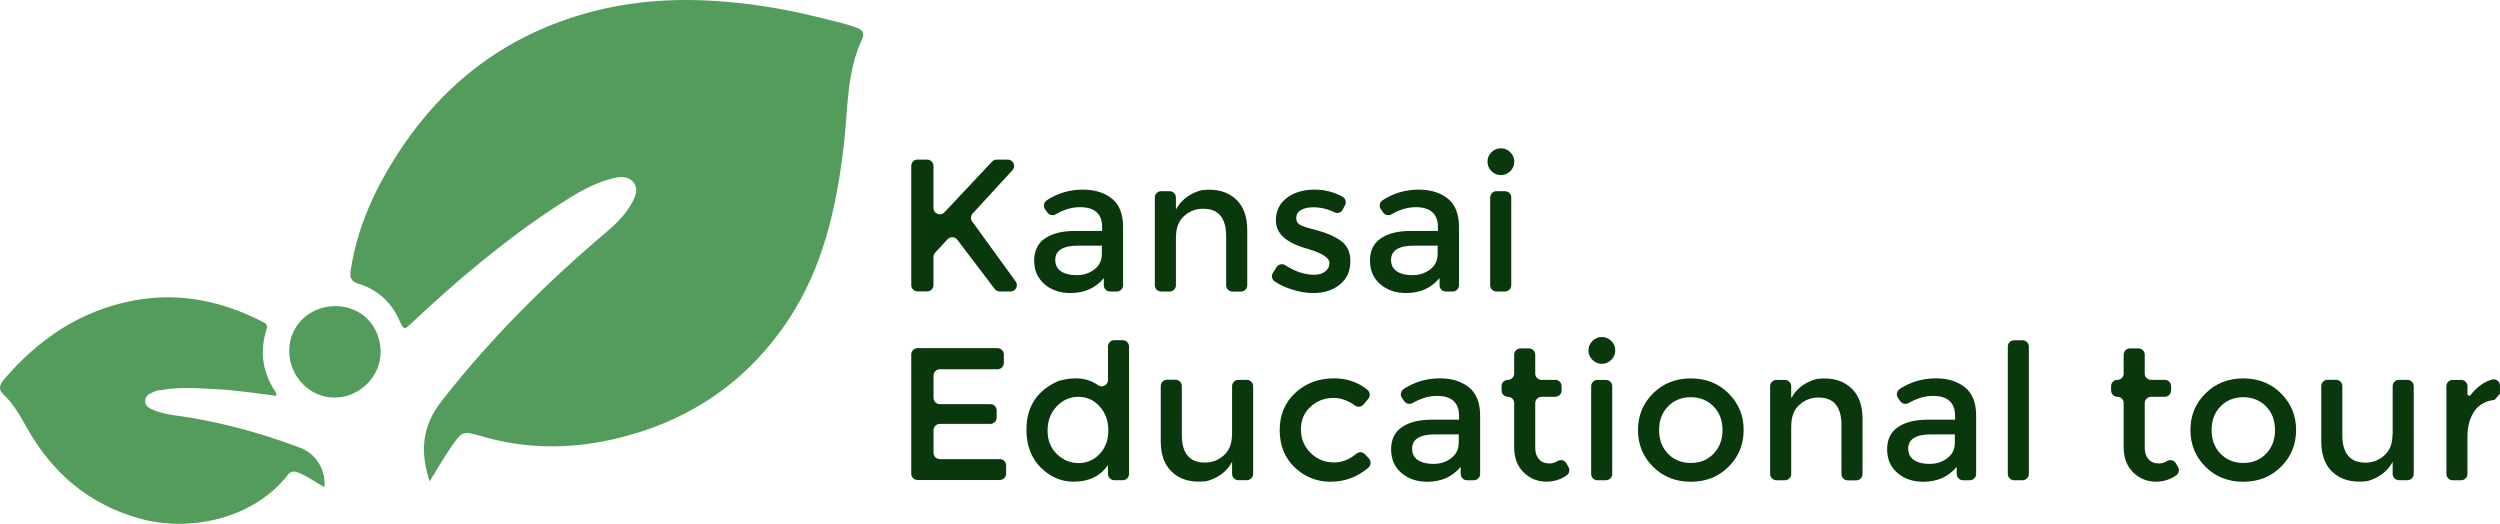
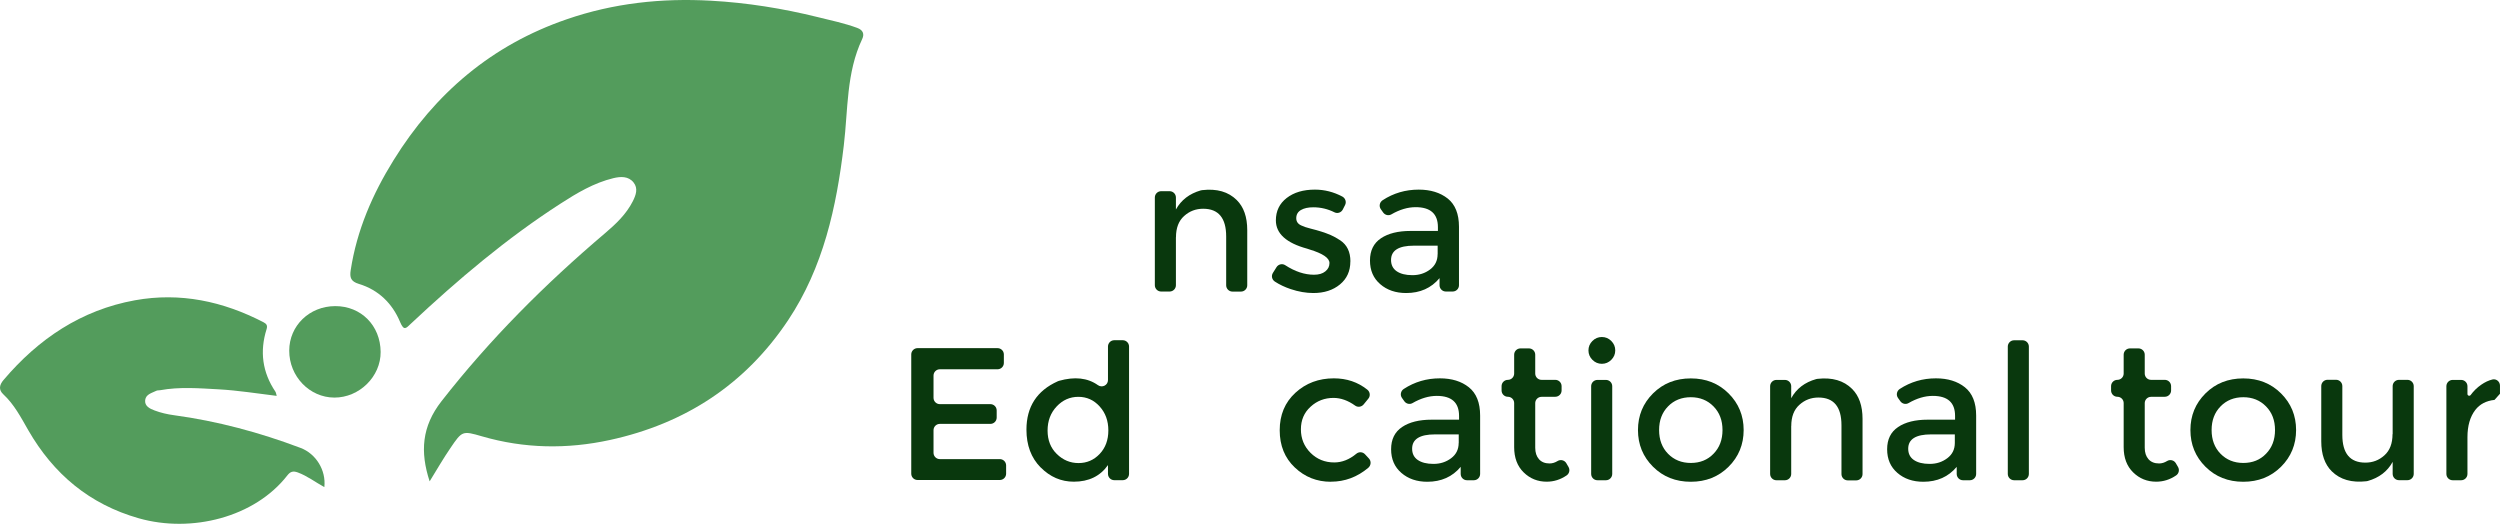
<svg xmlns="http://www.w3.org/2000/svg" width="315" height="66" viewBox="0 0 315 66" fill="none">
  <path d="M54.136 60.654C52.915 56.928 53.145 53.734 55.626 50.556C61.729 42.74 68.68 35.797 76.218 29.4C77.59 28.235 78.897 27.006 79.73 25.366C80.126 24.581 80.427 23.741 79.833 22.996C79.183 22.179 78.2 22.227 77.281 22.449C74.839 23.043 72.707 24.311 70.622 25.659C63.822 30.042 57.679 35.25 51.79 40.767C51.163 41.353 50.91 41.757 50.41 40.568C49.435 38.23 47.684 36.518 45.219 35.773C44.196 35.464 44.046 34.956 44.188 34.045C44.957 29.02 46.931 24.47 49.586 20.19C54.809 11.756 61.967 5.669 71.415 2.427C77.296 0.398 83.36 -0.26 89.574 0.089C94.14 0.342 98.626 1.064 103.049 2.158C104.713 2.57 106.386 2.918 108.003 3.513C108.772 3.79 108.922 4.314 108.637 4.916C106.624 9.164 106.861 13.809 106.322 18.303C105.395 26.111 103.738 33.68 99.308 40.339C93.91 48.439 86.317 53.377 76.853 55.438C71.463 56.611 66.073 56.532 60.73 54.978C58.273 54.265 58.234 54.273 56.759 56.445C55.848 57.776 55.039 59.187 54.128 60.661L54.136 60.654Z" fill="#539C5C" />
  <path d="M34.882 49.882C32.393 49.58 30 49.192 27.574 49.057C25.101 48.922 22.628 48.716 20.163 49.168C20.005 49.2 19.83 49.168 19.695 49.239C19.14 49.517 18.387 49.667 18.292 50.405C18.197 51.189 18.911 51.506 19.481 51.72C20.258 52.014 21.09 52.204 21.915 52.315C27.4 53.06 32.702 54.487 37.87 56.437C39.812 57.166 41.104 59.25 40.867 61.375C39.733 60.756 38.726 59.972 37.522 59.528C36.911 59.306 36.578 59.425 36.206 59.9C32.1 65.179 24.142 67.192 17.492 65.306C11.278 63.538 6.736 59.726 3.55 54.185C2.638 52.592 1.79 50.959 0.419 49.683C-0.2 49.113 -0.081 48.502 0.434 47.892C4.841 42.692 10.239 39.062 17.008 37.834C22.707 36.803 28.113 37.96 33.225 40.616C33.582 40.806 33.733 41.02 33.59 41.472C32.71 44.27 33.051 46.901 34.7 49.35C34.779 49.469 34.795 49.644 34.866 49.882H34.882Z" fill="#539C5C" />
  <path d="M36.443 44.183C36.443 41.044 38.987 38.579 42.229 38.571C45.495 38.556 47.936 41.021 47.96 44.342C47.984 47.449 45.273 50.112 42.118 50.096C38.995 50.08 36.435 47.417 36.443 44.183Z" fill="#539C5C" />
-   <path d="M115.611 20.111H116.824C117.26 20.111 117.616 20.468 117.616 20.904V26.207C117.616 26.928 118.496 27.277 118.995 26.754L124.996 20.365C125.146 20.207 125.352 20.111 125.574 20.111H126.985C127.675 20.111 128.039 20.936 127.572 21.443L122.554 26.904C122.301 27.182 122.277 27.602 122.499 27.911L127.976 35.465C128.356 35.988 127.976 36.725 127.334 36.725H125.963C125.717 36.725 125.479 36.606 125.328 36.408L120.62 30.202C120.319 29.805 119.74 29.782 119.4 30.138L117.83 31.834C117.695 31.985 117.616 32.175 117.616 32.373V35.924C117.616 36.36 117.26 36.717 116.824 36.717H115.611C115.175 36.717 114.818 36.36 114.818 35.924V20.896C114.818 20.46 115.175 20.104 115.611 20.104V20.111Z" fill="#09380D" />
-   <path d="M140.706 36.732H139.874C139.438 36.732 139.081 36.376 139.081 35.94V35.044C138.035 36.296 136.632 36.922 134.872 36.922C133.556 36.922 132.462 36.55 131.606 35.805C130.742 35.06 130.307 34.069 130.307 32.825C130.307 31.58 130.766 30.645 131.686 30.026C132.605 29.408 133.85 29.099 135.419 29.099H138.867V28.624C138.867 26.943 137.932 26.103 136.061 26.103C135.07 26.103 134.048 26.404 132.994 27.015C132.645 27.213 132.201 27.102 131.971 26.777L131.678 26.365C131.408 25.992 131.519 25.469 131.908 25.223C133.271 24.335 134.785 23.892 136.449 23.892C137.94 23.892 139.152 24.272 140.095 25.017C141.039 25.77 141.506 26.959 141.506 28.576V35.94C141.506 36.376 141.15 36.732 140.714 36.732H140.706ZM138.835 32.024V30.954H135.839C133.921 30.954 132.962 31.556 132.962 32.761C132.962 33.379 133.2 33.855 133.675 34.18C134.151 34.505 134.809 34.671 135.657 34.671C136.505 34.671 137.242 34.434 137.876 33.958C138.51 33.482 138.827 32.84 138.827 32.032L138.835 32.024Z" fill="#09380D" />
  <path d="M148.165 29.884V35.94C148.165 36.376 147.808 36.733 147.372 36.733H146.302C145.866 36.733 145.51 36.376 145.51 35.94V24.883C145.51 24.447 145.866 24.09 146.302 24.09H147.372C147.808 24.09 148.165 24.447 148.165 24.883V26.397C148.823 25.2 149.869 24.399 151.304 23.987C151.359 23.971 151.423 23.956 151.478 23.956C153.325 23.742 154.775 24.162 155.83 25.208C156.709 26.08 157.153 27.34 157.153 28.989V35.948C157.153 36.384 156.797 36.741 156.361 36.741H155.291C154.855 36.741 154.498 36.384 154.498 35.948V29.797C154.498 27.467 153.531 26.302 151.597 26.302C150.677 26.302 149.877 26.603 149.195 27.221C148.514 27.831 148.173 28.719 148.173 29.9L148.165 29.884Z" fill="#09380D" />
  <path d="M170.144 32.951C170.144 34.156 169.709 35.115 168.837 35.837C167.965 36.558 166.847 36.922 165.484 36.922C164.564 36.922 163.605 36.756 162.615 36.423C161.893 36.177 161.227 35.868 160.633 35.48C160.268 35.242 160.149 34.758 160.387 34.386L160.839 33.665C161.069 33.292 161.568 33.173 161.933 33.411C163.177 34.22 164.382 34.616 165.563 34.616C166.165 34.616 166.641 34.481 166.99 34.196C167.339 33.918 167.513 33.57 167.513 33.142C167.513 32.508 166.673 31.937 164.992 31.43C164.866 31.382 164.77 31.35 164.707 31.334C162.076 30.621 160.76 29.432 160.76 27.768C160.76 26.595 161.212 25.651 162.123 24.946C163.035 24.24 164.216 23.892 165.682 23.892C166.887 23.892 168.036 24.185 169.13 24.764C169.518 24.97 169.677 25.445 169.479 25.834L169.193 26.396C168.995 26.785 168.528 26.943 168.147 26.753C167.307 26.333 166.419 26.119 165.468 26.119C164.834 26.119 164.319 26.23 163.922 26.46C163.526 26.69 163.328 27.038 163.328 27.498C163.328 27.91 163.534 28.211 163.946 28.402C164.231 28.544 164.628 28.679 165.143 28.806C165.658 28.933 166.11 29.059 166.506 29.186C166.903 29.313 167.291 29.456 167.664 29.614C168.036 29.773 168.432 29.995 168.868 30.28C169.724 30.851 170.152 31.739 170.152 32.943L170.144 32.951Z" fill="#09380D" />
  <path d="M183.008 36.732H182.176C181.74 36.732 181.383 36.376 181.383 35.94V35.044C180.337 36.296 178.934 36.922 177.174 36.922C175.859 36.922 174.765 36.55 173.909 35.805C173.045 35.06 172.617 34.069 172.617 32.825C172.617 31.58 173.077 30.645 173.996 30.026C174.915 29.408 176.16 29.099 177.729 29.099H181.177V28.624C181.177 26.943 180.242 26.103 178.371 26.103C177.38 26.103 176.358 26.404 175.304 27.015C174.955 27.213 174.511 27.102 174.281 26.777L173.988 26.365C173.719 25.992 173.83 25.469 174.218 25.223C175.581 24.335 177.095 23.892 178.76 23.892C180.25 23.892 181.47 24.272 182.414 25.017C183.357 25.77 183.832 26.959 183.832 28.576V35.94C183.832 36.376 183.476 36.732 183.04 36.732H183.008ZM181.145 32.024V30.954H178.149C176.231 30.954 175.272 31.556 175.272 32.761C175.272 33.379 175.51 33.855 175.985 34.18C176.461 34.505 177.119 34.671 177.967 34.671C178.815 34.671 179.552 34.434 180.186 33.958C180.821 33.482 181.138 32.84 181.138 32.032L181.145 32.024Z" fill="#09380D" />
-   <path d="M187.922 21.562C187.589 21.229 187.423 20.833 187.423 20.373C187.423 19.913 187.589 19.517 187.922 19.184C188.255 18.851 188.651 18.685 189.111 18.685C189.571 18.685 189.967 18.851 190.3 19.184C190.633 19.517 190.8 19.913 190.8 20.373C190.8 20.833 190.633 21.229 190.3 21.562C189.967 21.895 189.571 22.061 189.111 22.061C188.651 22.061 188.255 21.895 187.922 21.562ZM189.626 36.733H188.556C188.12 36.733 187.764 36.376 187.764 35.94V24.883C187.764 24.447 188.12 24.09 188.556 24.09H189.626C190.062 24.09 190.419 24.447 190.419 24.883V35.94C190.419 36.376 190.062 36.733 189.626 36.733Z" fill="#09380D" />
  <path d="M126.486 44.691V45.737C126.486 46.173 126.129 46.529 125.693 46.529H118.417C117.981 46.529 117.624 46.886 117.624 47.322V50.128C117.624 50.564 117.981 50.921 118.417 50.921H124.789C125.225 50.921 125.582 51.277 125.582 51.713V52.617C125.582 53.053 125.225 53.41 124.789 53.41H118.417C117.981 53.41 117.624 53.766 117.624 54.202V57.056C117.624 57.492 117.981 57.848 118.417 57.848H125.978C126.414 57.848 126.771 58.205 126.771 58.641V59.687C126.771 60.123 126.414 60.48 125.978 60.48H115.611C115.175 60.48 114.818 60.123 114.818 59.687V44.659C114.818 44.223 115.175 43.866 115.611 43.866H125.693C126.129 43.866 126.486 44.223 126.486 44.659V44.691Z" fill="#09380D" />
  <path d="M131.115 58.894C129.927 57.689 129.332 56.104 129.332 54.138C129.332 51.253 130.648 49.224 133.279 48.043C133.327 48.019 133.374 48.003 133.422 47.988C135.404 47.425 137.044 47.607 138.336 48.527C138.867 48.907 139.605 48.542 139.605 47.892C139.605 46.497 139.605 44.682 139.605 43.66C139.605 43.224 139.961 42.867 140.397 42.867H141.467C141.903 42.867 142.26 43.224 142.26 43.66V59.711C142.26 60.147 141.903 60.503 141.467 60.503H140.397C139.961 60.503 139.605 60.147 139.605 59.711V58.601C138.622 59.996 137.187 60.693 135.301 60.693C133.699 60.693 132.304 60.091 131.115 58.886V58.894ZM131.995 54.249C131.995 55.462 132.384 56.453 133.16 57.206C133.937 57.967 134.849 58.347 135.895 58.347C136.941 58.347 137.829 57.967 138.558 57.198C139.287 56.429 139.652 55.446 139.652 54.233C139.652 53.021 139.287 52.022 138.558 51.214C137.829 50.405 136.933 50.001 135.871 50.001C134.809 50.001 133.898 50.405 133.137 51.214C132.376 52.022 131.995 53.037 131.995 54.249Z" fill="#09380D" />
-   <path d="M155.242 54.709V48.653C155.242 48.217 155.599 47.861 156.035 47.861H157.105C157.541 47.861 157.897 48.217 157.897 48.653V59.71C157.897 60.146 157.541 60.503 157.105 60.503H156.035C155.599 60.503 155.242 60.146 155.242 59.71V58.197C154.584 59.401 153.53 60.202 152.095 60.606C152.04 60.622 151.977 60.638 151.921 60.638C150.082 60.844 148.632 60.432 147.577 59.377C146.698 58.506 146.254 57.245 146.254 55.597V48.637C146.254 48.201 146.61 47.845 147.046 47.845H148.116C148.552 47.845 148.909 48.201 148.909 48.637V54.788C148.909 57.118 149.876 58.284 151.81 58.284C152.73 58.284 153.53 57.982 154.212 57.364C154.893 56.754 155.234 55.866 155.234 54.685L155.242 54.709Z" fill="#09380D" />
  <path d="M167.687 60.702C165.927 60.702 164.413 60.107 163.145 58.902C161.877 57.706 161.243 56.144 161.243 54.21C161.243 52.276 161.9 50.699 163.224 49.486C164.548 48.273 166.165 47.671 168.067 47.671C169.684 47.671 171.095 48.147 172.284 49.098C172.633 49.375 172.696 49.89 172.411 50.231L171.816 50.96C171.555 51.277 171.087 51.349 170.754 51.111C169.85 50.461 168.939 50.136 168.02 50.136C166.91 50.136 165.943 50.501 165.134 51.246C164.318 51.983 163.914 52.934 163.914 54.099C163.914 55.264 164.318 56.247 165.126 57.056C165.935 57.864 166.934 58.268 168.115 58.268C169.09 58.268 170.017 57.904 170.905 57.167C171.23 56.897 171.705 56.929 171.991 57.238L172.49 57.777C172.799 58.118 172.752 58.641 172.403 58.942C171.016 60.107 169.446 60.694 167.702 60.694L167.687 60.702Z" fill="#09380D" />
  <path d="M185.672 60.511H184.84C184.404 60.511 184.047 60.155 184.047 59.719V58.823C183.001 60.075 181.598 60.702 179.838 60.702C178.522 60.702 177.428 60.329 176.572 59.584C175.708 58.839 175.28 57.848 175.28 56.604C175.28 55.359 175.74 54.424 176.66 53.806C177.579 53.188 178.824 52.879 180.393 52.879H183.841V52.403C183.841 50.722 182.906 49.882 181.035 49.882C180.044 49.882 179.022 50.184 177.967 50.794C177.619 50.992 177.175 50.881 176.945 50.556L176.652 50.144C176.382 49.771 176.493 49.248 176.882 49.002C178.245 48.115 179.759 47.671 181.423 47.671C182.913 47.671 184.134 48.043 185.077 48.796C186.021 49.549 186.496 50.738 186.496 52.355V59.719C186.496 60.155 186.139 60.511 185.704 60.511H185.672ZM183.801 55.803V54.733H180.805C178.887 54.733 177.928 55.336 177.928 56.54C177.928 57.159 178.166 57.634 178.641 57.959C179.117 58.284 179.775 58.451 180.623 58.451C181.471 58.451 182.208 58.213 182.842 57.737C183.476 57.262 183.793 56.62 183.793 55.811L183.801 55.803Z" fill="#09380D" />
  <path d="M194.232 50.001C193.796 50.001 193.439 50.357 193.439 50.793V56.421C193.439 57.023 193.598 57.507 193.915 57.864C194.232 58.22 194.676 58.395 195.247 58.395C195.595 58.395 195.928 58.292 196.261 58.086C196.634 57.856 197.133 57.983 197.355 58.363L197.632 58.839C197.846 59.203 197.735 59.671 197.395 59.901C196.618 60.432 195.778 60.693 194.882 60.693C193.749 60.693 192.782 60.305 191.981 59.52C191.18 58.736 190.784 57.673 190.784 56.342V50.785C190.784 50.349 190.427 49.993 189.991 49.993C189.556 49.993 189.199 49.636 189.199 49.2V48.653C189.199 48.217 189.556 47.861 189.991 47.861C190.427 47.861 190.784 47.504 190.784 47.068V44.69C190.784 44.254 191.141 43.898 191.577 43.898H192.647C193.083 43.898 193.439 44.254 193.439 44.69V47.068C193.439 47.504 193.796 47.861 194.232 47.861H195.968C196.404 47.861 196.761 48.217 196.761 48.653V49.2C196.761 49.636 196.404 49.993 195.968 49.993H194.232V50.001Z" fill="#09380D" />
  <path d="M200.644 45.34C200.311 45.007 200.145 44.611 200.145 44.151C200.145 43.691 200.311 43.295 200.644 42.962C200.977 42.629 201.374 42.463 201.833 42.463C202.293 42.463 202.689 42.629 203.022 42.962C203.355 43.295 203.522 43.691 203.522 44.151C203.522 44.611 203.355 45.007 203.022 45.34C202.689 45.673 202.293 45.84 201.833 45.84C201.374 45.84 200.977 45.673 200.644 45.34ZM202.348 60.511H201.278C200.842 60.511 200.486 60.154 200.486 59.718V48.661C200.486 48.225 200.842 47.869 201.278 47.869H202.348C202.784 47.869 203.141 48.225 203.141 48.661V59.718C203.141 60.154 202.784 60.511 202.348 60.511Z" fill="#09380D" />
  <path d="M217.797 58.815C216.529 60.075 214.944 60.702 213.042 60.702C211.139 60.702 209.554 60.075 208.286 58.815C207.018 57.555 206.384 56.009 206.384 54.186C206.384 52.363 207.018 50.825 208.286 49.565C209.554 48.305 211.139 47.679 213.042 47.679C214.944 47.679 216.529 48.305 217.797 49.565C219.066 50.825 219.7 52.371 219.7 54.186C219.7 56.001 219.066 57.555 217.797 58.815ZM210.172 57.174C210.925 57.943 211.884 58.332 213.042 58.332C214.199 58.332 215.158 57.951 215.903 57.174C216.656 56.406 217.036 55.415 217.036 54.186C217.036 52.958 216.656 51.975 215.903 51.206C215.15 50.437 214.191 50.049 213.042 50.049C211.892 50.049 210.925 50.429 210.172 51.206C209.419 51.975 209.047 52.965 209.047 54.186C209.047 55.407 209.419 56.406 210.172 57.174Z" fill="#09380D" />
  <path d="M225.692 53.663V59.719C225.692 60.155 225.335 60.512 224.899 60.512H223.829C223.393 60.512 223.036 60.155 223.036 59.719V48.662C223.036 48.226 223.393 47.869 223.829 47.869H224.899C225.335 47.869 225.692 48.226 225.692 48.662V50.176C226.349 48.971 227.404 48.17 228.838 47.766C228.894 47.75 228.957 47.742 229.013 47.734C230.852 47.528 232.302 47.949 233.356 48.995C234.236 49.867 234.68 51.127 234.68 52.776V59.735C234.68 60.171 234.323 60.528 233.887 60.528H232.817C232.381 60.528 232.025 60.171 232.025 59.735V53.584C232.025 51.254 231.058 50.089 229.124 50.089C228.204 50.089 227.404 50.39 226.722 51.008C226.04 51.618 225.699 52.506 225.699 53.687L225.692 53.663Z" fill="#09380D" />
  <path d="M248.17 60.511H247.338C246.902 60.511 246.545 60.155 246.545 59.719V58.823C245.499 60.075 244.096 60.702 242.337 60.702C241.021 60.702 239.927 60.329 239.071 59.584C238.207 58.839 237.779 57.848 237.779 56.604C237.779 55.359 238.239 54.424 239.158 53.806C240.078 53.188 241.322 52.879 242.891 52.879H246.339V52.403C246.339 50.722 245.404 49.882 243.533 49.882C242.543 49.882 241.52 50.184 240.466 50.794C240.117 50.992 239.673 50.881 239.443 50.556L239.15 50.144C238.881 49.771 238.992 49.248 239.38 49.002C240.743 48.115 242.257 47.671 243.922 47.671C245.412 47.671 246.633 48.043 247.576 48.796C248.519 49.549 248.995 50.738 248.995 52.355V59.719C248.995 60.155 248.638 60.511 248.202 60.511H248.17ZM246.308 55.803V54.733H243.311C241.393 54.733 240.434 55.336 240.434 56.54C240.434 57.159 240.672 57.634 241.148 57.959C241.623 58.284 242.281 58.451 243.137 58.451C243.993 58.451 244.722 58.213 245.356 57.737C245.991 57.262 246.308 56.62 246.308 55.811V55.803Z" fill="#09380D" />
  <path d="M254.845 60.511H253.775C253.339 60.511 252.982 60.154 252.982 59.718V43.668C252.982 43.232 253.339 42.875 253.775 42.875H254.845C255.281 42.875 255.637 43.232 255.637 43.668V59.718C255.637 60.154 255.281 60.511 254.845 60.511Z" fill="#09380D" />
  <path d="M271.03 50.001C270.594 50.001 270.237 50.357 270.237 50.793V56.421C270.237 57.023 270.396 57.507 270.713 57.864C271.03 58.22 271.474 58.395 272.044 58.395C272.393 58.395 272.726 58.292 273.059 58.086C273.431 57.856 273.931 57.983 274.153 58.363L274.43 58.839C274.644 59.203 274.533 59.671 274.192 59.901C273.415 60.432 272.575 60.693 271.68 60.693C270.546 60.693 269.579 60.305 268.779 59.52C267.978 58.736 267.582 57.673 267.582 56.342V50.785C267.582 50.349 267.225 49.993 266.789 49.993C266.353 49.993 265.996 49.636 265.996 49.2V48.653C265.996 48.217 266.353 47.861 266.789 47.861C267.225 47.861 267.582 47.504 267.582 47.068V44.69C267.582 44.254 267.938 43.898 268.374 43.898H269.444C269.88 43.898 270.237 44.254 270.237 44.69V47.068C270.237 47.504 270.594 47.861 271.03 47.861H272.766C273.201 47.861 273.558 48.217 273.558 48.653V49.2C273.558 49.636 273.201 49.993 272.766 49.993H271.03V50.001Z" fill="#09380D" />
  <path d="M287.406 58.815C286.138 60.075 284.552 60.702 282.65 60.702C280.748 60.702 279.162 60.075 277.894 58.815C276.626 57.555 275.992 56.009 275.992 54.186C275.992 52.363 276.626 50.825 277.894 49.565C279.162 48.305 280.748 47.679 282.65 47.679C284.552 47.679 286.138 48.305 287.406 49.565C288.674 50.825 289.308 52.371 289.308 54.186C289.308 56.001 288.674 57.555 287.406 58.815ZM279.789 57.174C280.542 57.943 281.501 58.332 282.658 58.332C283.815 58.332 284.774 57.951 285.519 57.174C286.272 56.406 286.653 55.415 286.653 54.186C286.653 52.958 286.272 51.975 285.519 51.206C284.766 50.437 283.807 50.049 282.658 50.049C281.509 50.049 280.542 50.429 279.789 51.206C279.036 51.975 278.663 52.965 278.663 54.186C278.663 55.407 279.036 56.406 279.789 57.174Z" fill="#09380D" />
  <path d="M301.475 54.709V48.653C301.475 48.217 301.832 47.861 302.268 47.861H303.338C303.774 47.861 304.13 48.217 304.13 48.653V59.71C304.13 60.146 303.774 60.503 303.338 60.503H302.268C301.832 60.503 301.475 60.146 301.475 59.71V58.196C300.817 59.401 299.763 60.202 298.328 60.606C298.273 60.622 298.209 60.638 298.154 60.638C296.315 60.844 294.865 60.432 293.802 59.385C292.923 58.513 292.479 57.253 292.479 55.604V48.645C292.479 48.209 292.835 47.852 293.271 47.852H294.341C294.777 47.852 295.134 48.209 295.134 48.645V54.796C295.134 57.126 296.101 58.291 298.035 58.291C298.955 58.291 299.755 57.99 300.437 57.372C301.118 56.762 301.459 55.874 301.459 54.693L301.475 54.709Z" fill="#09380D" />
  <path d="M314.291 50.39C313.261 50.501 312.46 50.921 311.898 51.642C311.232 52.498 310.899 53.647 310.899 55.09V59.719C310.899 60.155 310.542 60.511 310.106 60.511H309.036C308.6 60.511 308.244 60.155 308.244 59.719V48.662C308.244 48.226 308.6 47.869 309.036 47.869H310.106C310.542 47.869 310.899 48.226 310.899 48.662V49.645C310.899 49.858 311.176 49.946 311.303 49.771C311.676 49.264 312.119 48.828 312.651 48.464C313.102 48.154 313.562 47.932 314.046 47.814C314.529 47.695 314.997 48.083 314.997 48.59V49.613C314.735 49.914 314.569 50.104 314.291 50.406V50.39Z" fill="#09380D" />
</svg>